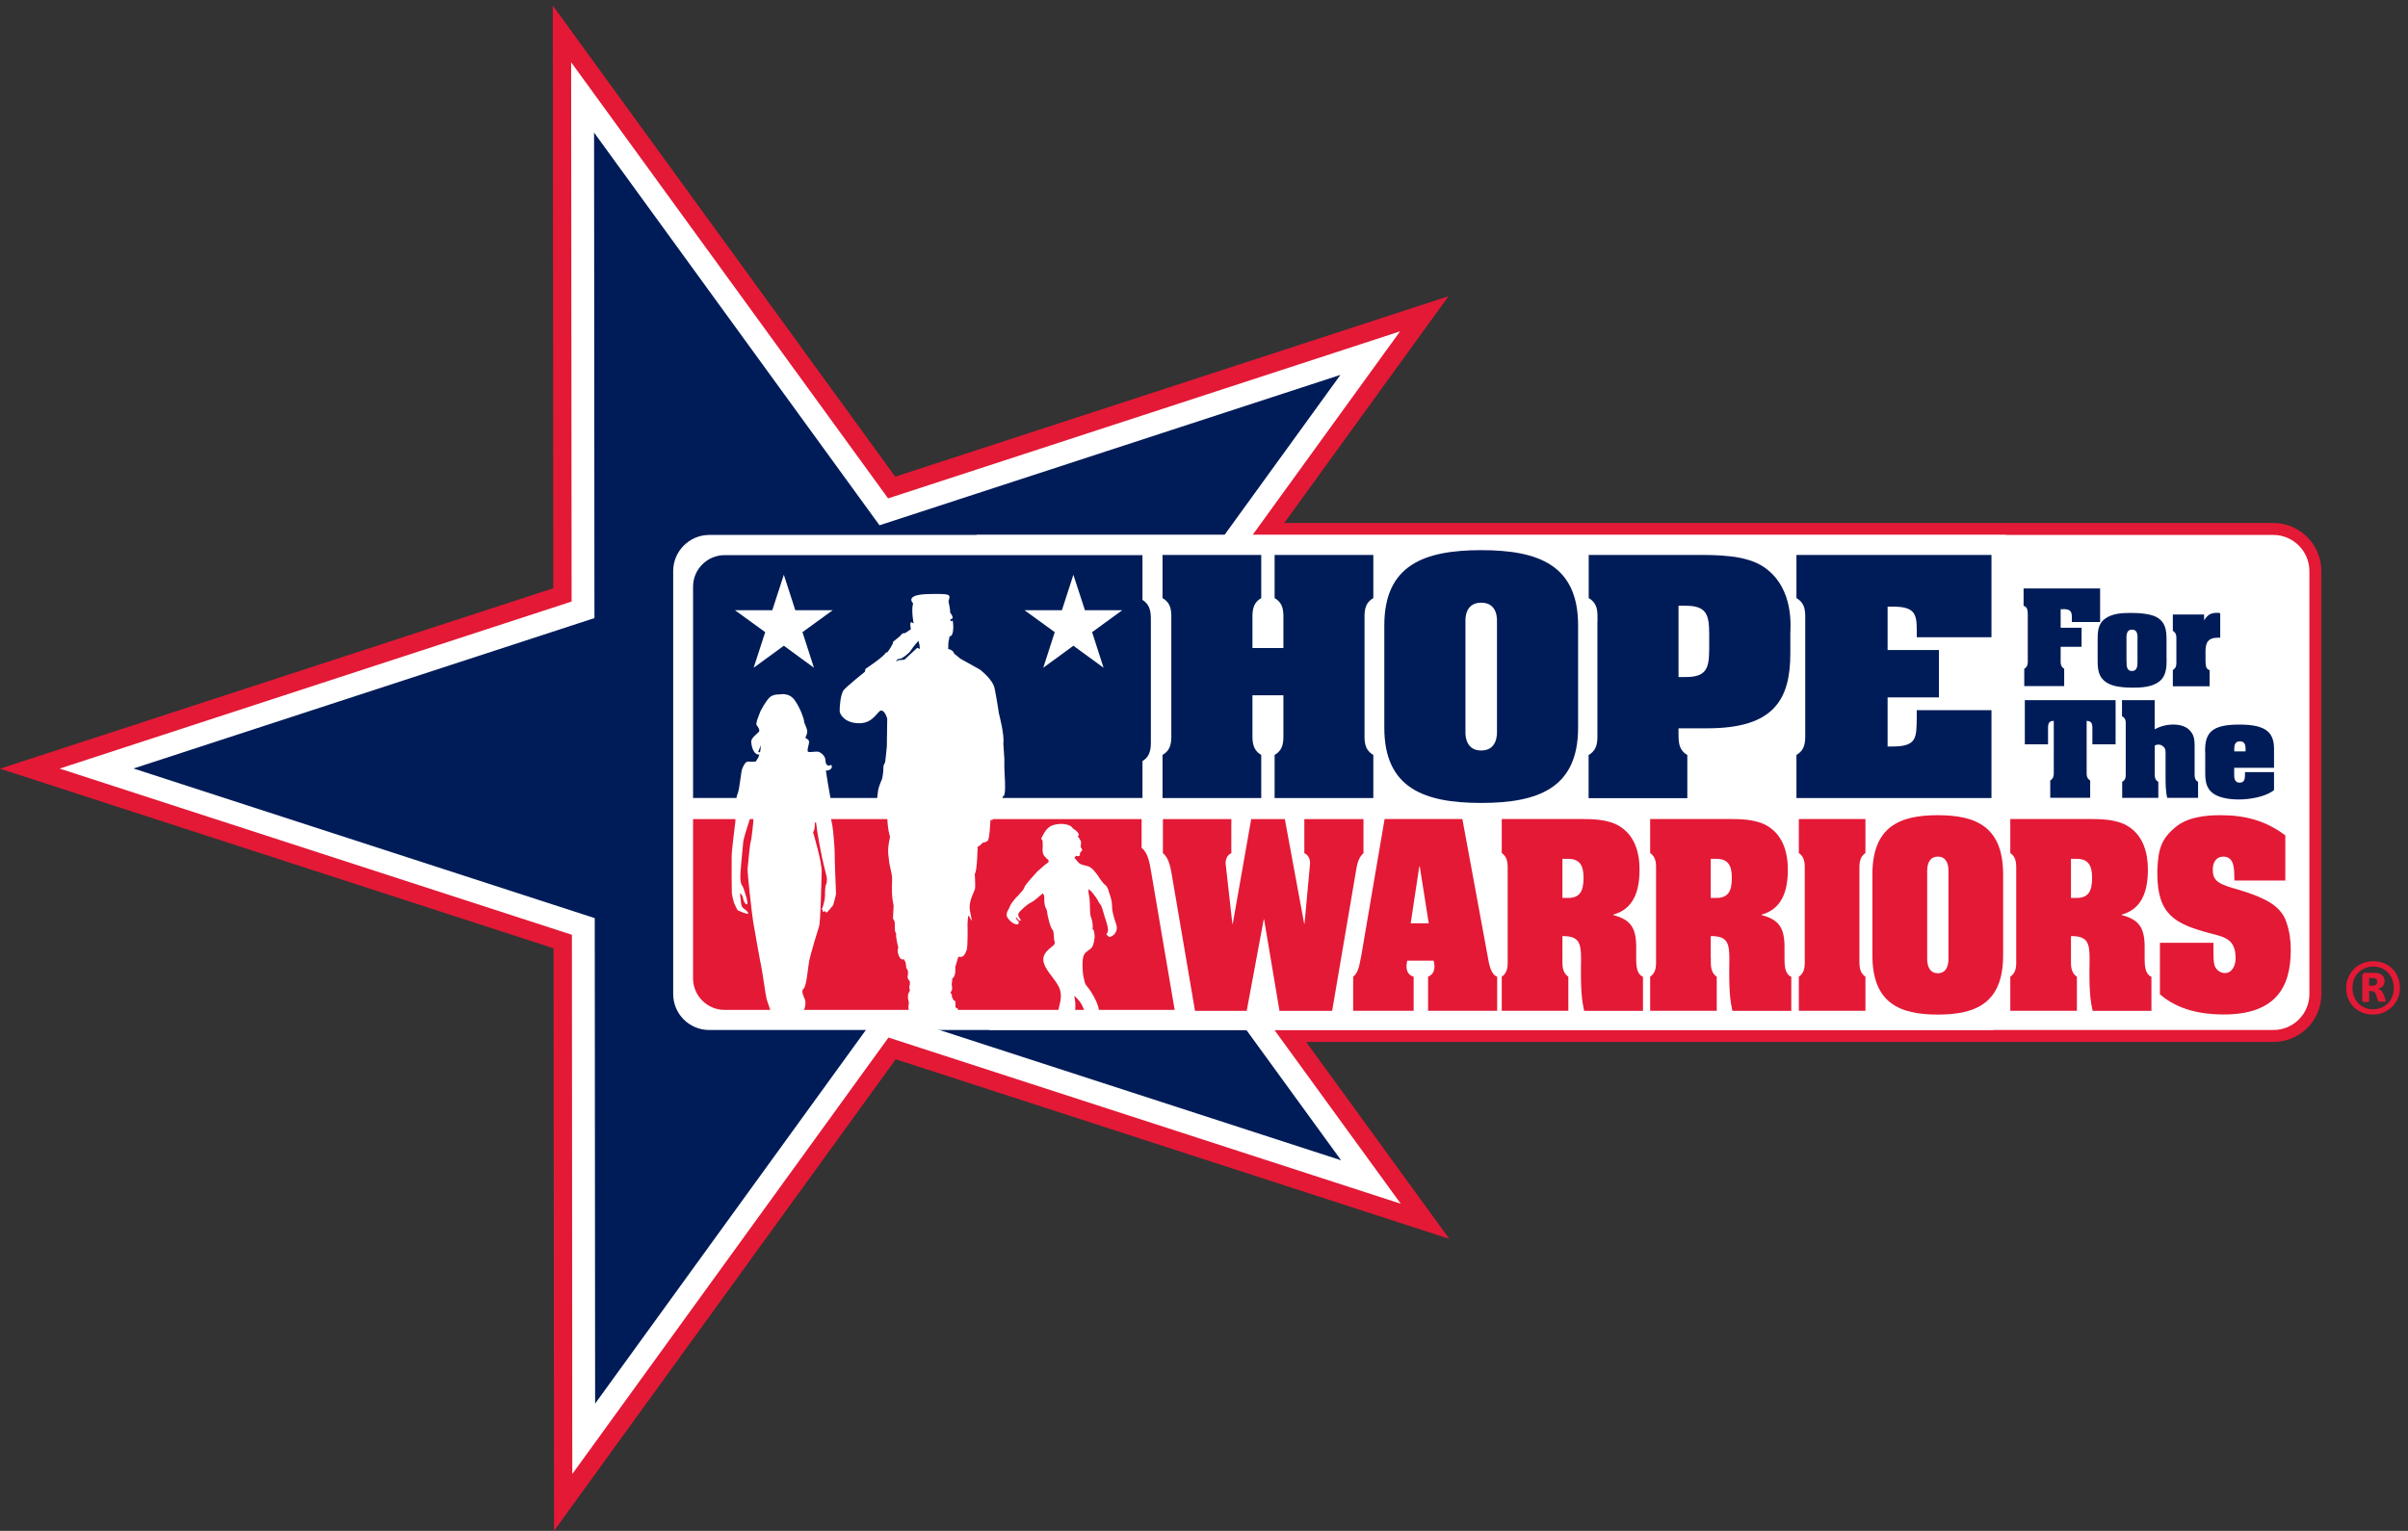
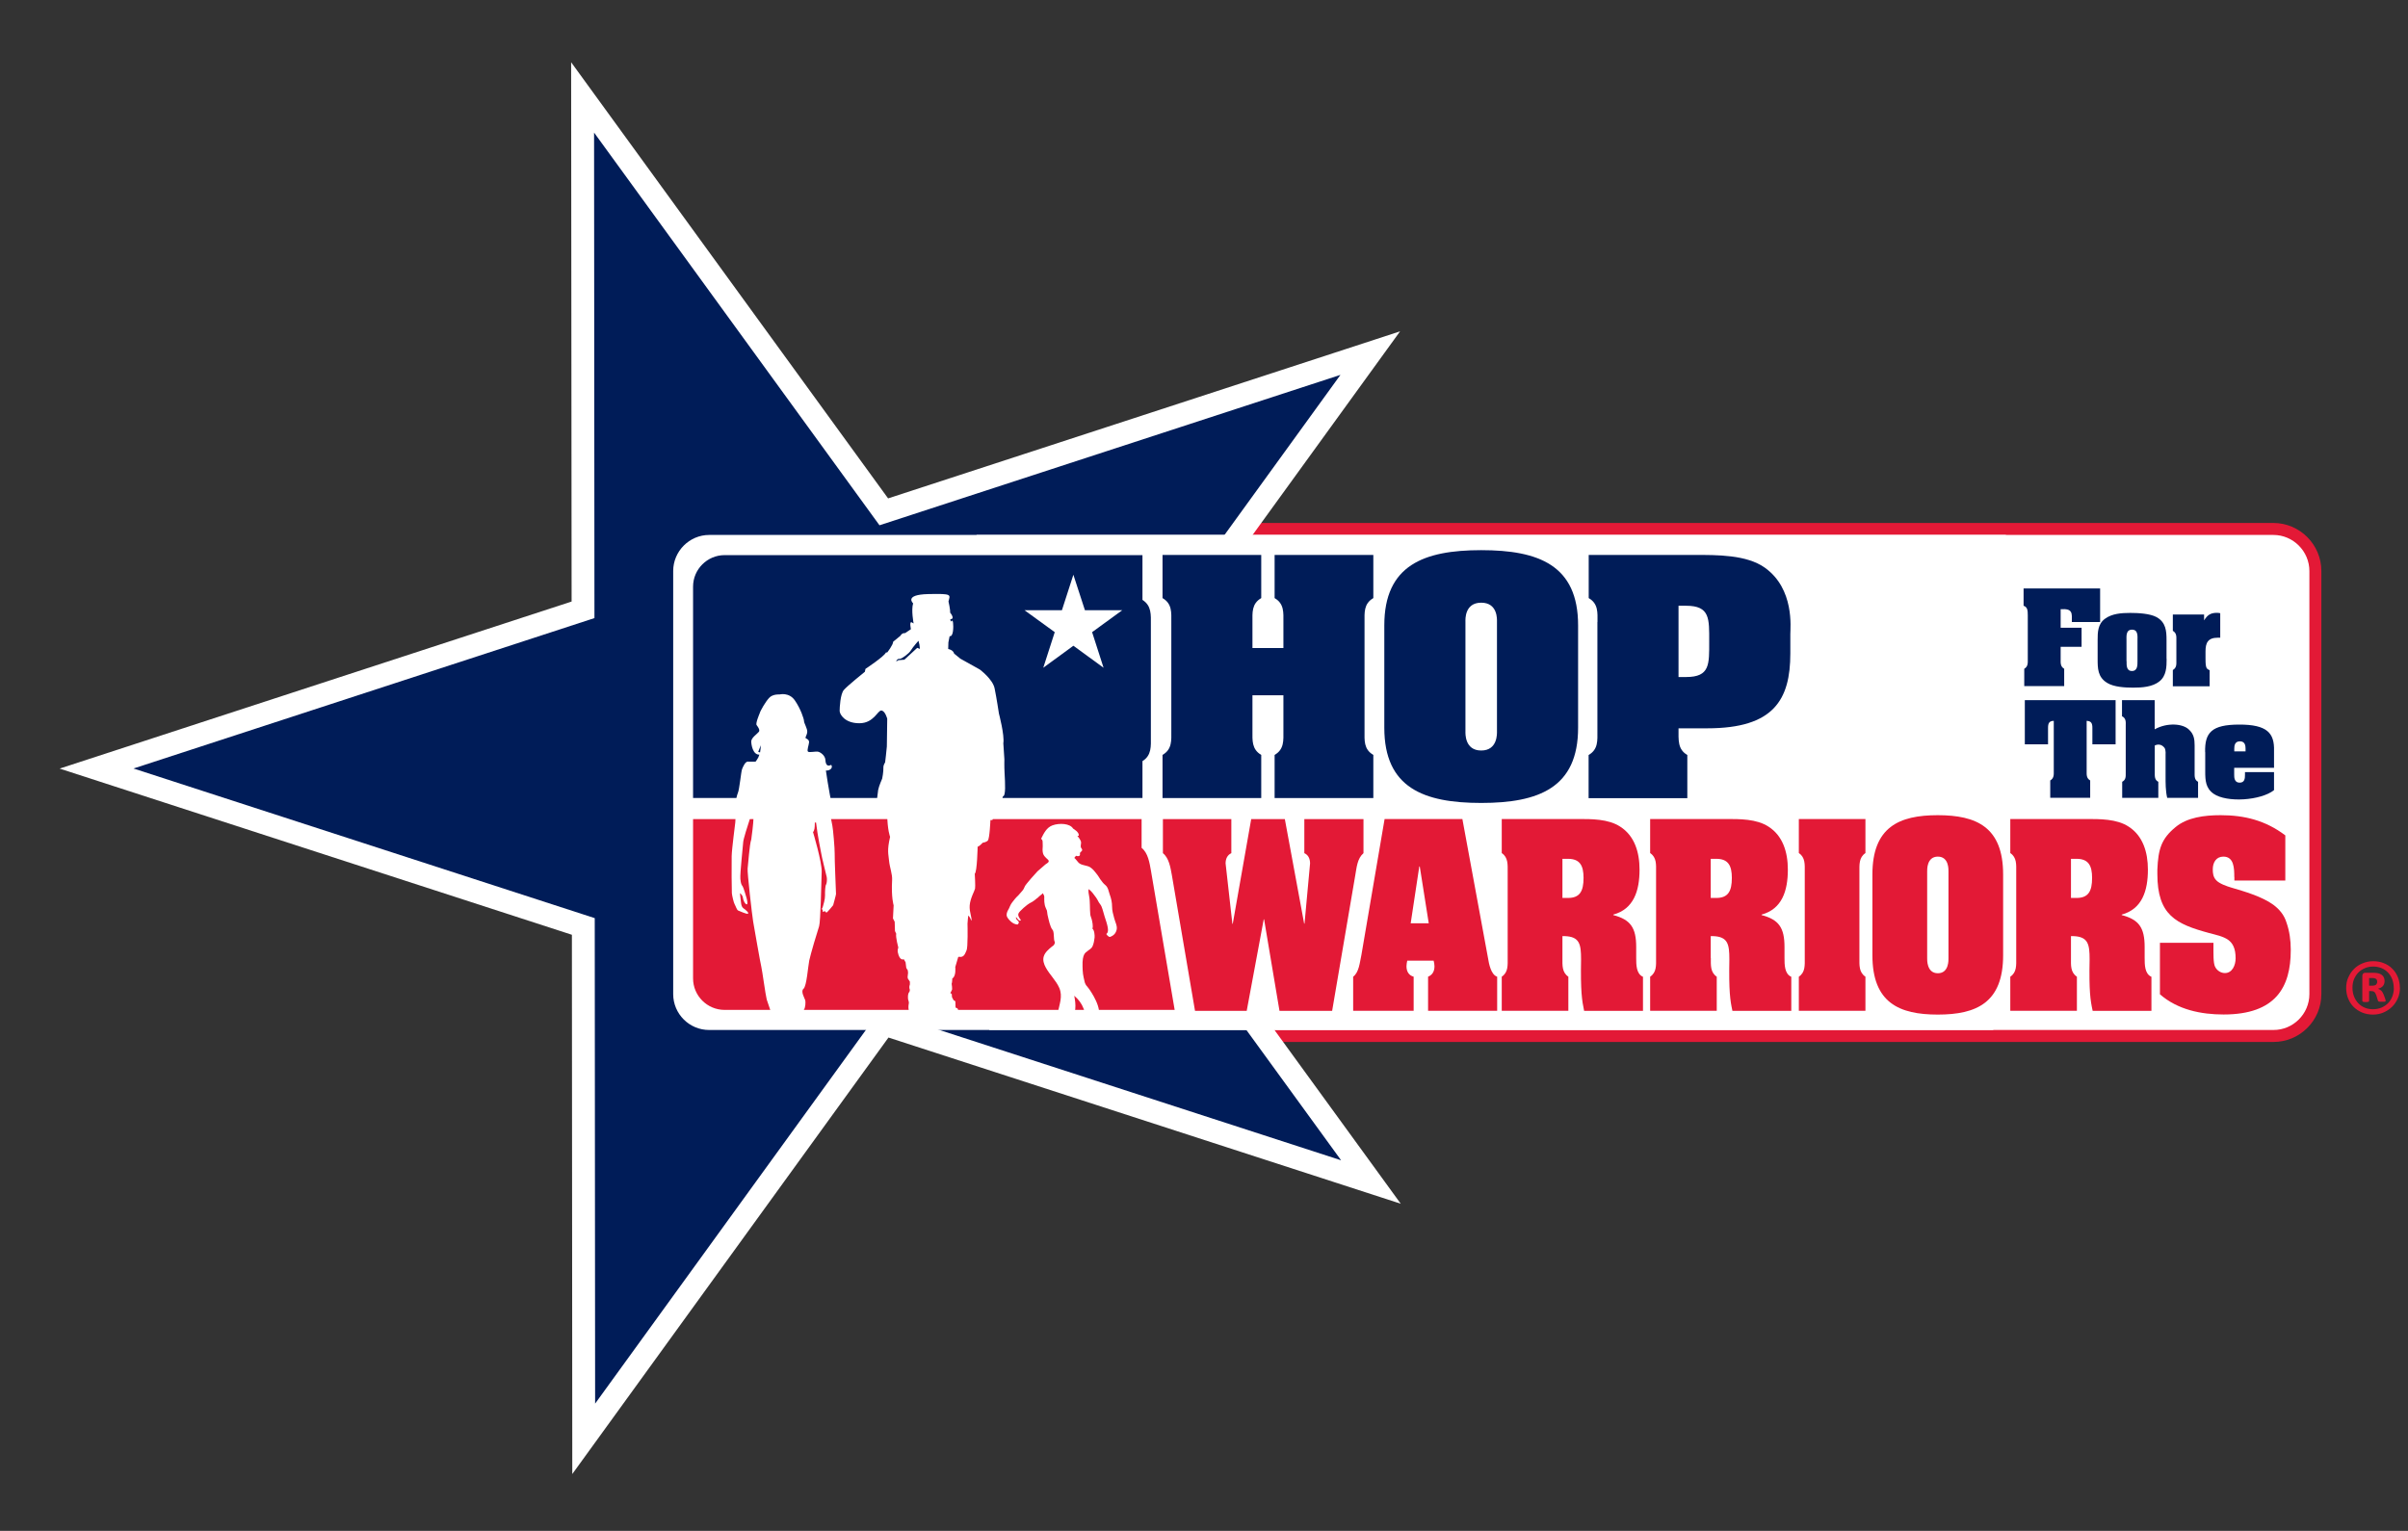
<svg xmlns="http://www.w3.org/2000/svg" width="434" height="276" viewBox="0 0 434 276" fill="none">
  <rect x="0" y="0" width="434" height="276" fill="#333333" stroke="none" />
  <g clip-path="url(#clip0_263_191)">
-     <path d="M178.302 185.696H409.734C413.299 185.714 416.227 182.798 416.227 179.228V102.948C416.227 99.377 413.299 96.445 409.734 96.445H176.011" fill="white" />
    <path d="M178.302 185.696H409.734C413.299 185.714 416.227 182.798 416.227 179.228V102.948C416.227 99.377 413.299 96.445 409.734 96.445H176.011" stroke="#E31936" stroke-width="4.32" />
    <path fill-rule="evenodd" clip-rule="evenodd" d="M103.488 168.257L12.038 138.569L103.437 108.744L103.368 12.455L159.926 90.321L251.324 60.496L194.887 138.431L251.444 216.281L160.012 186.593L103.557 264.529L103.488 168.257Z" fill="#001C58" />
-     <path d="M107.088 23.926L158.513 94.703L241.593 67.585L190.288 138.431L241.714 209.191L158.582 182.212L107.26 253.057L107.191 165.531L24.059 138.552L107.139 111.435L107.071 23.909M99.631 1L99.717 106.053L0 138.586L99.768 170.965L99.854 276L161.441 190.975L261.209 223.353L199.502 138.431L261.072 53.406L161.355 85.939L99.631 1Z" fill="#E31936" />
-     <path fill-rule="evenodd" clip-rule="evenodd" d="M105.142 167.032L17.412 138.569L105.107 109.951L105.021 17.578L159.288 92.27L246.967 63.652L192.82 138.431L247.104 213.106L159.374 184.644L105.211 259.405L105.142 167.032Z" fill="#001C58" />
    <path d="M107.088 23.926L158.513 94.703L241.593 67.585L190.288 138.431L241.714 209.191L158.582 182.212L107.26 253.057L107.191 165.531L24.059 138.552L107.139 111.435L107.071 23.909M102.937 11.23L103.023 108.451L10.747 138.569L103.075 168.532L103.144 265.753L160.132 187.059L240.405 213.106L252.461 217.022L195.352 138.431L252.34 59.737L240.302 63.67L160.063 89.855L102.954 11.247L102.937 11.23Z" fill="white" />
    <path d="M359.256 185.696H127.823C124.258 185.714 121.331 182.798 121.331 179.228V102.948C121.331 99.377 124.258 96.445 127.823 96.445H361.529" fill="white" />
    <path d="M178.302 185.696H409.734C413.299 185.714 416.227 182.798 416.227 179.228V102.948C416.227 99.377 413.299 96.445 409.734 96.445H176.011" fill="white" />
    <path d="M205.909 137.224C207.597 136.171 207.424 134.498 207.424 132.808V112.573C207.424 110.883 207.579 109.21 205.909 108.157V100.084H130.596C127.479 100.084 124.913 102.637 124.913 105.76V143.865H205.909V137.241" fill="#001C58" />
    <path d="M205.754 152.887V147.677H124.913V176.398C124.913 179.521 127.462 182.074 130.596 182.074H211.713L207.442 156.992C207.183 155.526 206.908 153.784 205.771 152.869" fill="#E31936" />
    <path d="M193.44 154.56C193.974 154.819 194.163 155.457 194.663 155.733C195.214 156.043 195.903 156.026 196.454 156.337C197.022 156.699 197.367 157.199 197.763 157.699C197.969 157.958 198.107 158.234 198.297 158.51C198.589 158.924 198.848 159.269 199.227 159.58C199.709 159.959 199.829 160.735 200.002 161.253C200.277 161.995 200.432 162.685 200.432 163.461C200.432 164.237 200.639 164.841 200.828 165.583C200.983 166.186 201.414 166.98 201.259 167.601C201.121 168.222 200.759 168.653 200.122 168.895C200.122 168.877 199.95 168.946 199.933 168.912C199.864 168.895 199.261 168.463 199.451 168.325C199.984 167.963 199.554 166.635 199.089 165.238C198.882 164.617 198.779 164.047 198.538 163.461C198.434 163.168 198.211 162.961 198.056 162.702C197.883 162.409 197.78 162.133 197.573 161.857C197.194 161.356 196.747 160.649 196.196 160.304C196.144 160.666 196.213 161.218 196.299 161.581C196.488 162.46 196.402 163.892 196.506 164.875C196.523 165.1 196.678 165.445 196.764 165.755C196.833 166.014 197.074 167.049 196.884 167.411C197.246 167.687 197.315 168.619 197.281 169.033C197.229 169.533 197.126 170.119 196.919 170.585C196.695 171.085 196.282 171.206 195.903 171.551C195.696 171.741 195.024 171.931 195.111 174.259C195.111 174.725 195.145 175.174 195.197 175.622C195.248 176.071 195.369 176.433 195.455 176.864C195.489 177.037 195.524 177.226 195.627 177.399C195.713 177.554 195.748 177.675 195.954 177.865C196.006 177.865 198.366 180.97 198.073 182.919C197.987 183.505 197.539 184.799 196.626 184.299C195.817 183.85 195.593 182.608 195.3 181.849C194.938 180.901 194.404 180.211 193.612 179.521C193.905 181.021 194.112 182.902 192.717 184.04C192.286 184.402 191.58 184.678 191.046 184.316C190.495 183.937 190.547 183.195 190.65 182.643C190.908 181.056 191.597 179.676 190.908 178.089C190.323 176.761 189.169 175.708 188.48 174.432C188.136 173.811 187.912 173.104 188.118 172.431C188.342 171.689 189.014 171.137 189.617 170.637C189.668 170.637 189.927 170.43 189.996 170.292C190.082 170.154 190.168 169.947 190.099 169.809C189.944 169.516 189.978 169.171 189.944 168.86C189.909 168.55 189.944 167.911 189.686 167.618C189.272 167.152 188.997 165.79 188.859 165.203C188.807 165.031 188.773 164.824 188.756 164.651C188.721 164.496 188.738 164.323 188.687 164.168C188.566 163.858 188.377 163.513 188.308 163.185C188.222 162.84 188.204 162.409 188.204 162.064C188.204 161.874 188.239 161.65 188.17 161.46C188.118 161.305 187.998 161.184 187.963 161.029C187.774 161.27 187.447 161.425 187.051 161.839C186.723 162.046 186.379 162.478 185.552 162.857C185.259 162.995 183.658 164.289 183.537 164.755C183.399 165.324 184.14 165.91 183.968 165.928C183.744 166.186 183.296 165.565 183.124 165.307C182.952 165.997 184.054 165.997 183.434 166.669C182.452 166.721 181.608 165.565 181.471 165.22C181.35 164.91 181.488 164.427 181.66 164.134C181.832 163.858 181.918 163.651 182.039 163.357C182.228 162.874 182.642 162.443 182.952 162.029C183.124 161.805 183.331 161.632 183.52 161.443C183.675 161.287 184.14 160.735 184.261 160.597C184.484 160.356 184.588 160.063 184.726 159.769C184.863 159.459 186.706 157.354 186.982 157.096C187.343 156.768 188.377 155.871 188.411 155.854C188.549 155.75 188.773 155.629 188.893 155.509C189.169 155.198 188.928 155.026 188.669 154.801C188.583 154.732 188.514 154.646 188.428 154.56C188.101 154.232 187.981 153.973 187.929 153.559C187.86 153.111 187.963 152.749 187.929 152.266C187.894 151.921 188.015 151.455 187.636 151.231C188.101 150.299 188.601 149.195 189.703 148.798C190.96 148.35 192.854 148.453 193.406 149.385C193.371 149.368 194.628 150.075 194.404 150.679C194.336 150.679 194.249 150.713 194.181 150.696C194.422 151.006 194.646 151.282 194.801 151.662C194.938 152.041 194.714 152.369 194.801 152.731C194.852 152.956 195.111 153.059 195.024 153.335C194.956 153.525 194.732 153.577 194.663 153.749C194.594 153.922 194.714 154.111 194.594 154.249C194.456 154.405 194.112 154.37 193.939 154.284C193.802 154.405 193.716 154.577 193.595 154.715L193.423 154.594" fill="white" />
    <path d="M193.457 103.621L195.541 110.021H202.258L196.833 113.971L198.899 120.388L193.457 116.42L188.032 120.388L190.099 113.971L184.657 110.021H191.391L193.457 103.621Z" fill="white" />
-     <path d="M141.274 103.621L143.341 110.021H150.074L144.632 113.971L146.699 120.388L141.274 116.42L135.832 120.388L137.916 113.971L132.473 110.021H139.19L141.274 103.621Z" fill="white" />
    <path d="M174.082 184.161C174.289 183.402 172.653 182.091 172.653 182.091C172.756 181.781 172.222 181.66 172.222 181.66L172.188 180.521L171.861 180.314L171.585 179.797L171.533 179.193L171.275 179.038L171.413 178.796L171.551 178.503C171.688 178.4 171.516 177.365 171.516 177.365C171.602 177.244 171.637 176.399 171.637 176.399C172.36 176.019 172.171 174.346 172.171 174.346L172.704 172.535L172.859 172.5C173.789 172.69 173.962 171.827 174.203 171.344C174.461 170.861 174.392 166.894 174.375 166.549C174.375 166.204 174.513 165.065 174.513 165.065C174.874 165.359 175.064 166.014 175.064 166.014C175.253 165.531 174.668 164.479 174.771 163.22C174.874 161.96 175.649 160.615 175.736 160.218C175.822 159.821 175.684 157.527 175.684 157.527C176.114 157.217 176.201 152.645 176.201 152.645C176.459 152.645 177.113 151.938 177.113 151.938C177.113 151.938 177.699 151.869 178.026 151.559C178.371 151.248 178.508 147.85 178.508 147.85H178.87L179.059 147.022C179.611 147.263 179.972 146.677 179.972 146.435C179.972 146.211 180.764 143.572 180.764 143.572C181.298 143.503 181.161 141.26 181.057 139.346C180.988 138.104 181.023 136.896 181.023 136.896L180.833 134.015C181.074 132.549 180.041 128.651 180.041 128.651C180.041 128.651 179.611 125.804 179.266 124.131C178.939 122.441 176.579 120.698 176.579 120.698L173.083 118.749L171.964 117.835C171.792 117.145 170.896 117.007 170.896 117.007L170.931 115.817L171.154 114.695C171.843 114.851 171.861 113.005 171.774 112.28C171.688 111.539 171.361 112.091 171.361 112.091L171.275 111.608C171.275 111.608 171.654 111.694 171.688 111.383C171.74 111.021 171.241 110.435 171.241 110.435C171.309 110.003 170.948 108.434 170.948 108.434C171.241 107.209 171.723 107.002 167.297 107.105C162.853 107.209 164.576 108.779 164.576 108.779C164.197 109.986 164.662 112.401 164.662 112.401L164.334 112.211C163.852 111.953 164.179 113.436 164.179 113.436L163.129 114.143C162.526 114.092 162.302 114.609 162.302 114.609L160.976 115.696C160.976 116.265 159.908 117.628 159.908 117.628H159.684C159.374 118.352 155.982 120.595 155.982 120.595L155.878 121.112C155.878 121.112 152.727 123.648 152.089 124.39C151.452 125.132 151.332 127.564 151.332 128.168C151.332 128.771 152.244 130.393 154.879 130.393C157.514 130.393 158.186 128.03 158.858 128.099C159.547 128.168 159.908 129.582 159.908 129.582L159.839 134.585L159.667 136.258L159.529 137.431C159.529 137.431 159.202 138 159.219 138.259C159.254 139.173 158.996 140.381 158.996 140.381C158.996 140.381 158.393 141.743 158.272 142.433C158.152 143.123 157.807 146.366 157.807 146.366C158.496 146.366 159.133 146.642 159.133 146.642C159.288 146.573 159.891 146.642 159.891 146.642C159.943 149.747 160.425 150.869 160.425 150.869C159.839 153.404 160.132 153.939 160.236 155.181C160.356 156.423 160.856 157.579 160.787 158.7C160.614 161.857 161.062 163.22 161.062 163.22L160.942 165.583L161.252 166.187L161.303 167.86L161.527 168.343C161.389 168.929 161.906 170.844 161.906 170.844C161.906 170.844 161.734 171.241 161.803 171.638C162.147 173.363 162.888 172.931 162.888 172.931L163.215 173.483L163.336 174.467L163.404 174.622L163.611 174.932L163.663 175.381L163.577 176.192L163.646 176.468L163.783 176.657L163.99 176.985V177.485C163.818 177.899 163.921 178.244 163.921 178.244C163.921 178.244 164.093 178.555 163.869 178.848C163.646 179.124 163.611 179.607 163.663 180.142C163.697 180.383 163.852 180.625 163.801 180.884C163.697 181.418 163.714 181.85 163.801 182.177C163.473 182.436 162.268 183.523 162.44 184.178C162.44 184.178 162.268 184.23 162.182 184.541L174.031 184.178M162.957 118.939L161.923 119.025L161.579 119.232C161.424 119.094 161.889 118.801 161.889 118.801C161.889 118.801 162.061 118.801 162.285 118.766C162.509 118.732 163.801 117.887 164.179 117.248C164.558 116.61 165.54 115.523 165.54 115.523L165.712 116.231L165.798 116.99L165.316 116.8L162.974 118.956L162.957 118.939Z" fill="white" />
    <path d="M247.518 143.882H229.727V136.103C231.484 135.085 231.312 133.446 231.312 131.807V125.356H225.732V131.807C225.732 133.446 225.577 135.085 227.316 136.103V143.882H209.526V136.103C211.282 135.085 211.11 133.446 211.11 131.807V112.125C211.11 110.486 211.282 108.848 209.526 107.83V100.05H227.316V107.83C225.559 108.848 225.732 110.486 225.732 112.125V116.834H231.312V112.125C231.312 110.486 231.484 108.848 229.727 107.83V100.05H247.518V107.83C245.761 108.848 245.933 110.486 245.933 112.125V131.807C245.933 133.446 245.761 135.085 247.518 136.103V143.882Z" fill="#001C58" />
    <path d="M284.425 131.203C284.425 142.036 277.312 144.762 266.962 144.762C256.611 144.762 249.498 142.054 249.498 131.203V112.746C249.498 101.913 256.611 99.188 266.962 99.188C277.312 99.188 284.425 101.896 284.425 112.746V131.203ZM264.12 131.876C264.12 132.187 263.965 135.309 266.962 135.309C269.958 135.309 269.803 132.187 269.803 131.876V112.039C269.803 111.728 269.976 108.658 266.962 108.658C263.948 108.658 264.12 111.728 264.12 112.039V131.876Z" fill="#001C58" />
    <path d="M287.921 112.125C287.921 110.486 288.093 108.847 286.337 107.83V100.05H305.436C309.432 100.05 314.788 99.998 318.077 102.344C323.451 106.174 322.676 113.194 322.676 114.316V117.8C322.676 126.132 319.713 131.307 307.727 131.307H302.526C302.526 133.463 302.353 135.085 304.11 136.12V143.899H286.319V136.12C288.076 135.102 287.904 133.463 287.904 131.824V112.142M302.526 122.061H303.886C308.209 122.061 308.054 119.767 308.054 115.661C308.054 111.556 308.226 109.21 303.886 109.21H302.526V122.044V122.061Z" fill="#001C58" />
-     <path d="M358.928 128.03V143.882H323.778V136.103C325.534 135.085 325.362 133.446 325.362 131.807V112.125C325.362 110.486 325.534 108.848 323.778 107.83V100.05H358.928V114.885H345.461V113.557C345.461 110.59 345.03 109.365 341.086 109.365H340.208V117.197H349.456V125.735H340.208V134.585H341.086C345.461 134.585 345.409 133.049 345.461 129.461V128.03H358.928Z" fill="#001C58" />
    <path d="M235.066 147.677H245.744V153.818C244.624 154.784 244.521 156.354 244.263 157.803L240.095 182.246H230.606L227.833 165.755H227.764L224.698 182.246H215.381L211.213 157.803C210.955 156.389 210.697 154.698 209.594 153.818V147.677H221.926V153.818C221.219 154.146 220.892 154.819 220.892 155.664L222.115 166.549H222.184L225.508 147.677H231.57L235.049 166.514H235.118L236.117 155.664C236.117 154.819 235.789 154.129 235.083 153.818V147.677" fill="#E31936" />
    <path d="M254.786 182.229H243.884V176.088C244.952 175.294 245.072 173.5 245.365 172.189L249.55 147.66H263.569L268.184 172.707C268.357 173.794 268.736 175.743 269.838 176.088V182.229H257.386V176.088C258.161 175.777 258.54 175.122 258.54 174.208C258.54 173.845 258.471 173.518 258.385 173.19H253.632C253.563 173.518 253.494 173.88 253.494 174.208C253.494 175.174 253.942 175.864 254.786 176.088V182.229ZM257.507 166.462L255.888 156.216H255.802L254.252 166.462H257.507Z" fill="#E31936" />
    <path d="M281.601 172.707C281.601 174.001 281.497 175.294 282.668 176.088V182.229H270.664V176.088C271.853 175.294 271.732 174.001 271.732 172.707V157.182C271.732 155.888 271.836 154.594 270.664 153.801V147.66H284.373C286.819 147.66 289.867 147.625 292.02 149.04C294.603 150.696 295.499 153.646 295.499 156.785C295.499 160.58 294.466 163.892 290.763 164.893V164.979C293.863 165.79 294.896 167.239 294.896 170.74V172.724C294.896 173.897 294.896 175.588 296.119 176.105V182.246H285.51C285.114 180.349 284.856 178.727 284.959 172.966C284.959 170.223 284.701 168.86 281.997 168.774H281.601V172.724M281.601 161.891H282.599C284.735 161.891 285.407 160.684 285.407 158.269C285.407 156.043 284.735 154.836 282.599 154.836H281.601V161.891Z" fill="#E31936" />
    <path d="M308.347 172.707C308.347 174.001 308.243 175.294 309.414 176.088V182.229H297.411V176.088C298.599 175.294 298.478 174.001 298.478 172.707V157.182C298.478 155.888 298.599 154.594 297.411 153.801V147.66H311.102C313.548 147.66 316.596 147.625 318.749 149.04C321.332 150.696 322.228 153.646 322.228 156.785C322.228 160.58 321.194 163.892 317.492 164.893V164.979C320.592 165.79 321.625 167.239 321.625 170.74V172.724C321.625 173.897 321.625 175.588 322.848 176.105V182.246H312.239C311.826 180.349 311.584 178.727 311.688 172.966C311.688 170.223 311.429 168.86 308.726 168.774H308.329V172.724M308.329 161.891H309.328C311.464 161.891 312.136 160.684 312.136 158.269C312.136 156.043 311.464 154.836 309.328 154.836H308.329V161.891Z" fill="#E31936" />
    <path d="M325.276 157.182C325.276 155.888 325.397 154.594 324.208 153.801V147.66H336.212V153.801C335.024 154.594 335.127 155.905 335.127 157.182V172.707C335.127 174.001 335.024 175.294 336.212 176.088V182.229H324.208V176.088C325.397 175.294 325.276 174.001 325.276 172.707V157.182Z" fill="#E31936" />
    <path d="M361.029 172.224C361.029 180.78 356.224 182.919 349.249 182.919C342.274 182.919 337.469 180.78 337.469 172.224V157.665C337.469 149.109 342.274 146.97 349.249 146.97C356.224 146.97 361.029 149.109 361.029 157.665V172.224ZM347.338 172.759C347.338 173 347.234 175.467 349.267 175.467C351.299 175.467 351.178 173 351.178 172.759V157.113C351.178 156.871 351.299 154.439 349.267 154.439C347.234 154.439 347.338 156.854 347.338 157.113V172.759Z" fill="#E31936" />
    <path d="M373.257 172.707C373.257 174.001 373.137 175.294 374.325 176.088V182.229H362.321V176.088C363.509 175.294 363.389 174.001 363.389 172.707V157.182C363.389 155.888 363.509 154.594 362.321 153.801V147.66H376.013C378.441 147.66 381.524 147.625 383.659 149.04C386.226 150.696 387.121 153.646 387.121 156.785C387.121 160.58 386.088 163.892 382.402 164.893V164.979C385.502 165.79 386.536 167.239 386.536 170.74V172.724C386.536 173.897 386.536 175.588 387.758 176.105V182.246H377.167C376.753 180.349 376.495 178.727 376.616 172.966C376.616 170.223 376.357 168.86 373.653 168.774H373.257V172.724M373.257 161.891H374.256C376.392 161.891 377.063 160.684 377.063 158.269C377.063 156.043 376.392 154.836 374.256 154.836H373.257V161.891Z" fill="#E31936" />
    <path d="M402.69 158.113C402.69 156.578 402.656 154.439 400.727 154.439C399.469 154.439 398.815 155.44 398.815 156.733C398.815 157.423 398.884 158.096 399.401 158.665C399.952 159.304 401.347 159.787 402.173 160.028C404.533 160.718 407.702 161.65 409.699 163.099C410.836 163.944 411.697 164.962 412.128 166.411C412.644 167.894 412.868 169.55 412.868 171.172V171.327C412.868 177.968 410.164 182.902 400.761 182.902C396.731 182.902 392.494 182.056 389.291 179.262V169.981H398.936C398.936 172.034 398.884 173.569 399.228 174.294C399.573 174.984 400.262 175.432 401.002 175.432C402.328 175.432 402.931 174.018 402.931 172.776C402.931 169.222 400.899 168.946 398.178 168.222C392.202 166.6 388.826 165.031 388.826 157.561V156.802C388.981 153.094 389.532 151.231 392.116 149.109C394.217 147.367 397.282 146.97 400.227 146.97C404.516 146.97 408.304 147.901 411.887 150.61V158.752H402.707V158.096" fill="#E31936" />
    <path d="M150.436 153.853C150.471 153.146 150.126 149.247 150.023 148.885C149.971 148.643 149.799 147.729 149.678 147.091C149.971 146.78 150.126 146.522 150.126 146.522C150.247 146.315 149.988 145.538 149.988 145.538C149.988 145.538 149.196 141.416 148.852 138.914C149.627 138.983 150.178 138.397 149.816 137.897C149.076 138.276 148.817 137.81 148.766 137.017C148.714 136.223 147.939 135.654 147.474 135.533C147.026 135.413 145.821 135.74 145.614 135.499C145.407 135.257 145.769 134.378 145.821 133.843C145.855 133.308 145.321 133.187 145.201 133.067C145.08 132.946 145.459 132.532 145.493 131.945C145.528 131.359 144.908 130.376 144.908 129.996C144.908 129.617 144.288 127.754 143.254 126.27C142.221 124.769 140.516 125.201 140.516 125.201C140.516 125.201 139.276 125.097 138.622 125.822C137.95 126.546 137.037 128.133 136.899 128.651C136.899 128.651 136.142 130.41 136.366 130.721C136.589 131.031 137.02 131.583 136.779 131.928C136.521 132.273 135.436 132.98 135.401 133.636C135.384 134.188 135.677 136.12 136.865 136.051C136.762 136.413 136.607 136.724 136.417 136.982C136.331 137.103 136.262 137.207 136.193 137.31C135.677 137.345 135.057 137.31 134.764 137.31C134.299 137.345 133.937 138.19 133.748 138.656C133.558 139.121 133.283 142.33 132.973 143.003C132.68 143.658 132.336 146.142 132.301 146.435C132.301 146.453 132.284 146.453 132.284 146.453C132.387 146.591 132.491 146.711 132.594 146.832C132.594 146.936 132.559 147.833 132.525 148.247C132.491 148.695 131.905 152.956 131.871 154.353C131.836 155.768 131.871 160.615 131.905 161.029C131.939 161.443 132.232 162.754 132.422 163.064C132.611 163.375 132.801 164.082 133.059 164.168C133.317 164.255 134.661 164.893 134.816 164.72C134.988 164.548 134.557 164.22 134.316 163.996C134.058 163.772 133.696 163.72 133.576 162.892C133.455 162.064 133.369 161.029 133.369 161.029C133.369 161.029 133.851 161.357 133.903 161.891C133.972 162.392 134.282 162.978 134.557 163.047C134.85 163.099 134.626 162.167 134.557 161.909C134.488 161.667 134.006 159.994 133.834 159.77C133.662 159.545 133.524 159.373 133.438 158.441C133.352 157.51 133.92 152.456 133.954 151.783C133.989 151.265 134.764 148.816 135.177 147.557C135.401 147.505 135.625 147.436 135.814 147.35C135.78 148.592 135.487 150.731 135.401 151.352C135.091 152.145 134.833 155.992 134.747 156.596C134.661 157.251 135.556 165.083 135.746 166.169C135.935 167.256 137.054 173.69 137.209 174.277C137.364 174.863 137.984 179.469 138.191 180.211C138.415 180.953 139.672 184.472 139.758 184.886C139.844 185.3 140.861 183.851 140.861 184.127C140.861 184.403 141.136 184.558 141.446 184.558C141.756 184.558 142.169 184.213 142.29 184.247C142.411 184.282 143.806 184.506 144.374 184.437C144.271 184.006 144.649 182.384 144.908 182.022C145.166 181.643 145.218 180.677 145.132 180.332C145.028 179.987 144.253 178.71 144.822 178.262C145.39 177.796 145.631 174.242 145.855 173.156C146.079 172.069 147.336 167.843 147.629 166.997C147.904 166.152 148.025 158.942 148.094 157.199C148.163 155.457 146.544 150.058 146.544 150.058H146.509C146.837 149.678 146.837 149.161 146.854 148.557C146.854 148.471 146.854 148.385 146.854 148.298C146.94 148.298 147.009 148.298 147.078 148.298C147.336 150.575 148.008 153.836 148.008 153.836C148.059 154.37 148.938 157.769 149.007 158.148C149.076 158.528 149.024 159.269 148.886 159.476C148.731 159.683 148.679 160.736 148.697 161.443C148.714 162.15 148.387 163.133 148.335 163.358C148.283 163.565 148.232 163.703 148.128 163.841C148.025 163.961 148.352 163.944 148.266 164.151C148.197 164.358 148.404 164.393 148.404 164.393C148.404 164.393 148.576 164.289 148.731 164.22C148.593 164.375 148.972 164.531 148.972 164.531C149.162 164.444 150.161 163.202 150.161 163.202C150.161 163.202 150.677 161.339 150.677 161.184C150.677 161.029 150.402 154.595 150.436 153.887M136.658 135.551C136.658 135.551 136.882 135.016 137.123 134.36C137.123 134.809 137.054 135.24 136.986 135.654C136.796 135.602 136.658 135.551 136.658 135.551Z" fill="white" />
    <path d="M145.407 182.781C145.287 182.971 145.183 183.264 145.063 183.54C145.338 183.04 145.545 182.557 145.407 182.781Z" fill="white" />
    <path d="M144.562 184.368C144.562 184.368 144.442 184.419 144.374 184.436C144.391 184.522 144.46 184.488 144.562 184.368Z" fill="white" />
    <path d="M145.08 183.54C144.908 183.868 144.718 184.196 144.581 184.351C144.804 184.213 144.959 183.885 145.08 183.54Z" fill="white" />
    <path d="M364.939 126.236H381.3V134.188H377.115V131.221C377.115 130.427 376.926 129.996 376.082 129.962V138.983C376.082 139.639 376.013 140.294 376.719 140.708V143.831H369.52V140.708C370.226 140.294 370.157 139.639 370.157 138.983V129.962C369.313 129.979 369.124 130.41 369.124 131.221V134.188H364.939V126.236Z" fill="#001C58" />
    <path d="M388.361 131.48C389.549 130.824 390.789 130.6 391.909 130.634C392.994 130.669 393.941 130.997 394.475 131.497C395.422 132.342 395.543 133.291 395.543 134.395V139.242C395.543 139.88 395.474 140.605 396.163 140.95V143.848H390.6C390.29 142.537 390.307 141.157 390.307 139.811V136.034C390.307 136.034 390.376 135.361 390.152 134.878C389.791 134.395 389.222 134.015 388.361 134.395V139.242C388.361 139.88 388.292 140.605 388.998 140.95V143.848H382.488V140.95C383.177 140.588 383.126 139.984 383.126 139.328V130.841C383.143 130.186 383.194 129.479 382.454 129.134V126.236H388.344V131.48" fill="#001C58" />
    <path d="M397.437 135.602C397.351 132.066 398.626 130.651 403.534 130.634C408.666 130.617 409.941 132.204 409.854 135.361V138.431H402.673V139.621C402.656 140.26 402.742 141.105 403.654 141.105C404.567 141.105 404.619 140.346 404.619 139.69V139.207H409.854V142.45C408.701 143.382 406.548 143.968 404.412 144.106C402.277 144.244 400.141 143.917 398.987 143.123C397.523 142.123 397.454 140.674 397.454 139.121V135.602M404.722 134.964C404.722 134.446 404.636 133.653 403.706 133.653C402.776 133.653 402.69 134.446 402.69 134.964V135.464H404.722V134.964Z" fill="#001C58" />
    <path d="M373.412 112.159C373.412 111.331 373.481 110.728 373.24 110.331C373.016 109.934 372.534 109.762 371.397 109.831V113.177H375.169V116.61H371.397V118.852C371.397 119.508 371.328 120.163 372.034 120.577V123.7H364.836V120.577C365.542 120.163 365.473 119.508 365.473 118.852V110.935C365.473 110.003 365.404 109.451 364.715 109.21V106.087H378.51V112.142H373.395" fill="#001C58" />
    <path d="M390.497 118.783C390.497 120.215 390.462 121.854 389.188 122.854C387.931 123.855 386.071 123.976 384.469 123.976C383.022 123.976 380.99 123.872 379.767 123.113C378.062 122.061 378.062 120.474 378.062 118.783V115.42C378.062 114.022 378.079 112.504 379.388 111.556C380.646 110.624 382.351 110.503 383.935 110.503C385.347 110.503 387.483 110.607 388.688 111.262C390.376 112.211 390.479 113.764 390.479 115.42V118.783M383.281 119.197C383.281 119.887 383.212 120.974 384.245 120.974C385.278 120.974 385.244 119.905 385.244 119.197V115.454C385.244 114.747 385.399 113.522 384.262 113.522C383.126 113.522 383.263 114.73 383.263 115.454V119.197H383.281Z" fill="#001C58" />
    <path d="M397.282 111.797C397.833 110.918 398.402 110.486 399.538 110.486C399.728 110.486 399.952 110.504 400.158 110.555V114.971H399.728C397.919 114.971 397.506 115.92 397.506 117.438V118.697C397.506 119.111 397.506 119.681 397.592 120.095C397.678 120.526 397.816 120.629 398.247 120.836V123.734H391.616V120.802C392.322 120.371 392.253 119.767 392.253 119.094V115.437C392.253 114.764 392.322 114.161 391.616 113.729V110.797H397.248V111.832" fill="#001C58" />
    <path d="M432.553 178.054C432.553 178.744 432.433 179.365 432.174 179.969C431.916 180.556 431.572 181.073 431.141 181.504C430.693 181.936 430.194 182.281 429.591 182.539C428.988 182.798 428.368 182.919 427.679 182.919C426.991 182.919 426.336 182.798 425.751 182.557C425.165 182.315 424.648 181.97 424.218 181.556C423.787 181.125 423.46 180.625 423.219 180.038C422.978 179.452 422.857 178.813 422.857 178.106C422.857 177.399 422.978 176.795 423.236 176.226C423.494 175.639 423.839 175.122 424.269 174.691C424.7 174.259 425.217 173.914 425.819 173.673C426.405 173.431 427.042 173.293 427.731 173.293C428.42 173.293 429.074 173.414 429.66 173.656C430.263 173.897 430.762 174.225 431.176 174.656C431.606 175.07 431.933 175.588 432.174 176.174C432.416 176.761 432.536 177.399 432.536 178.089M431.434 178.158C431.434 177.571 431.331 177.037 431.158 176.554C430.969 176.071 430.711 175.674 430.383 175.329C430.056 174.984 429.66 174.725 429.212 174.535C428.764 174.363 428.265 174.259 427.731 174.259C427.163 174.259 426.646 174.363 426.198 174.57C425.733 174.76 425.337 175.036 425.01 175.381C424.683 175.726 424.442 176.14 424.252 176.588C424.08 177.037 423.994 177.537 423.994 178.054C423.994 178.624 424.08 179.158 424.269 179.641C424.459 180.124 424.717 180.538 425.044 180.883C425.372 181.228 425.768 181.487 426.216 181.677C426.663 181.867 427.163 181.953 427.679 181.953C428.248 181.953 428.764 181.849 429.229 181.66C429.694 181.453 430.091 181.177 430.418 180.849C430.745 180.504 431.003 180.107 431.176 179.641C431.348 179.176 431.451 178.693 431.451 178.175L431.434 178.158ZM429.97 180.418C429.97 180.418 429.97 180.469 429.953 180.504C429.953 180.538 429.901 180.556 429.867 180.573C429.815 180.573 429.746 180.59 429.66 180.607C429.574 180.607 429.453 180.607 429.298 180.607C429.161 180.607 429.04 180.607 428.954 180.607C428.868 180.607 428.799 180.59 428.747 180.573C428.696 180.556 428.661 180.521 428.627 180.487C428.592 180.452 428.575 180.4 428.558 180.331L428.299 179.486C428.196 179.176 428.076 178.969 427.938 178.848C427.8 178.727 427.593 178.675 427.318 178.675H426.991V180.418C426.991 180.504 426.956 180.573 426.887 180.607C426.818 180.642 426.646 180.659 426.405 180.659C426.164 180.659 425.974 180.659 425.888 180.607C425.802 180.573 425.768 180.504 425.768 180.418V175.967C425.768 175.795 425.819 175.639 425.906 175.536C425.992 175.432 426.147 175.381 426.319 175.381H427.731C428.076 175.381 428.351 175.415 428.609 175.467C428.868 175.519 429.074 175.622 429.247 175.743C429.419 175.864 429.557 176.019 429.643 176.209C429.729 176.398 429.781 176.605 429.781 176.864C429.781 177.261 429.66 177.571 429.453 177.796C429.247 178.02 428.954 178.158 428.592 178.261C428.799 178.33 428.971 178.434 429.161 178.589C429.333 178.744 429.471 178.986 429.608 179.296L429.901 180.09C429.953 180.28 429.987 180.4 429.987 180.452L429.97 180.418ZM428.437 176.985C428.437 176.899 428.437 176.812 428.403 176.726C428.386 176.64 428.334 176.571 428.265 176.519C428.196 176.45 428.093 176.398 427.989 176.381C427.869 176.347 427.731 176.329 427.559 176.329H426.991V177.709H427.542C427.886 177.709 428.127 177.64 428.265 177.502C428.386 177.364 428.454 177.192 428.454 176.985H428.437Z" fill="#E31936" />
  </g>
  <defs>
    <clipPath id="clip0_263_191">
      <rect width="434" height="276" fill="white" />
    </clipPath>
  </defs>
</svg>